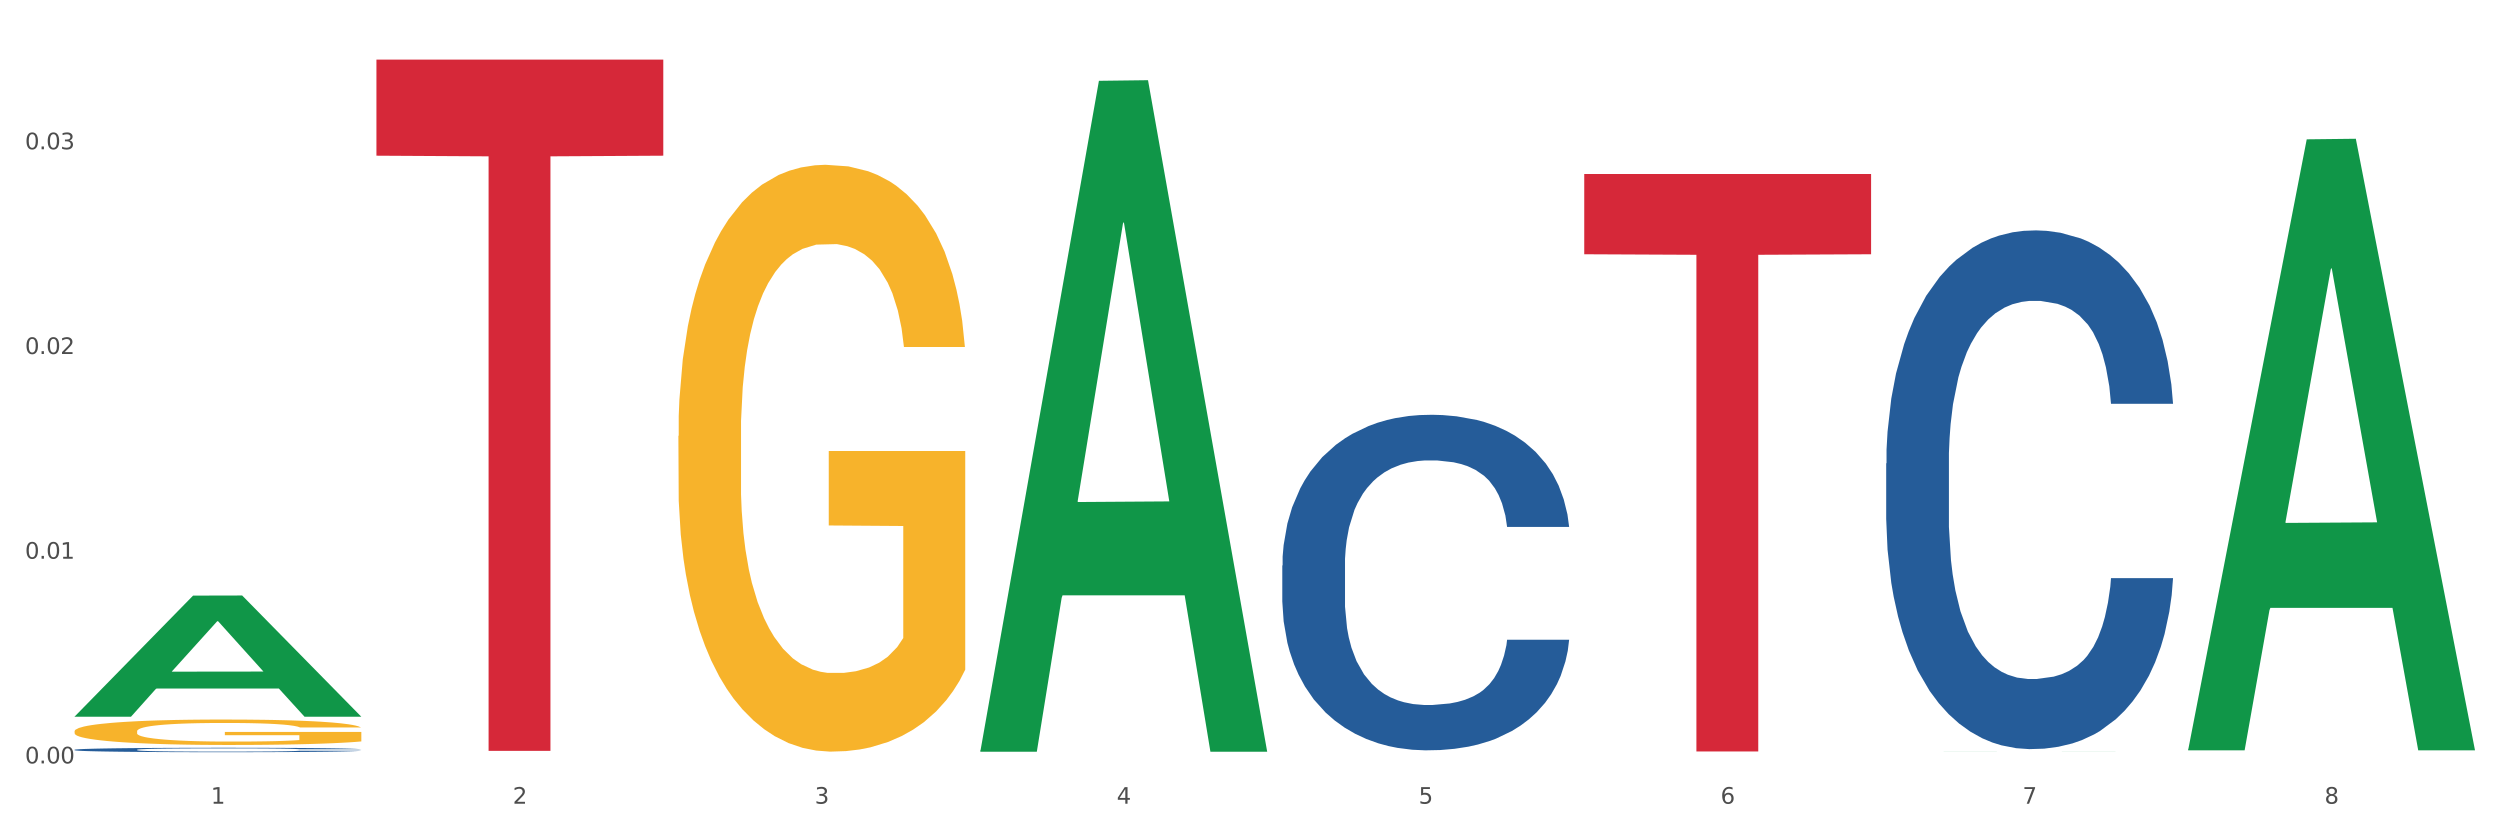
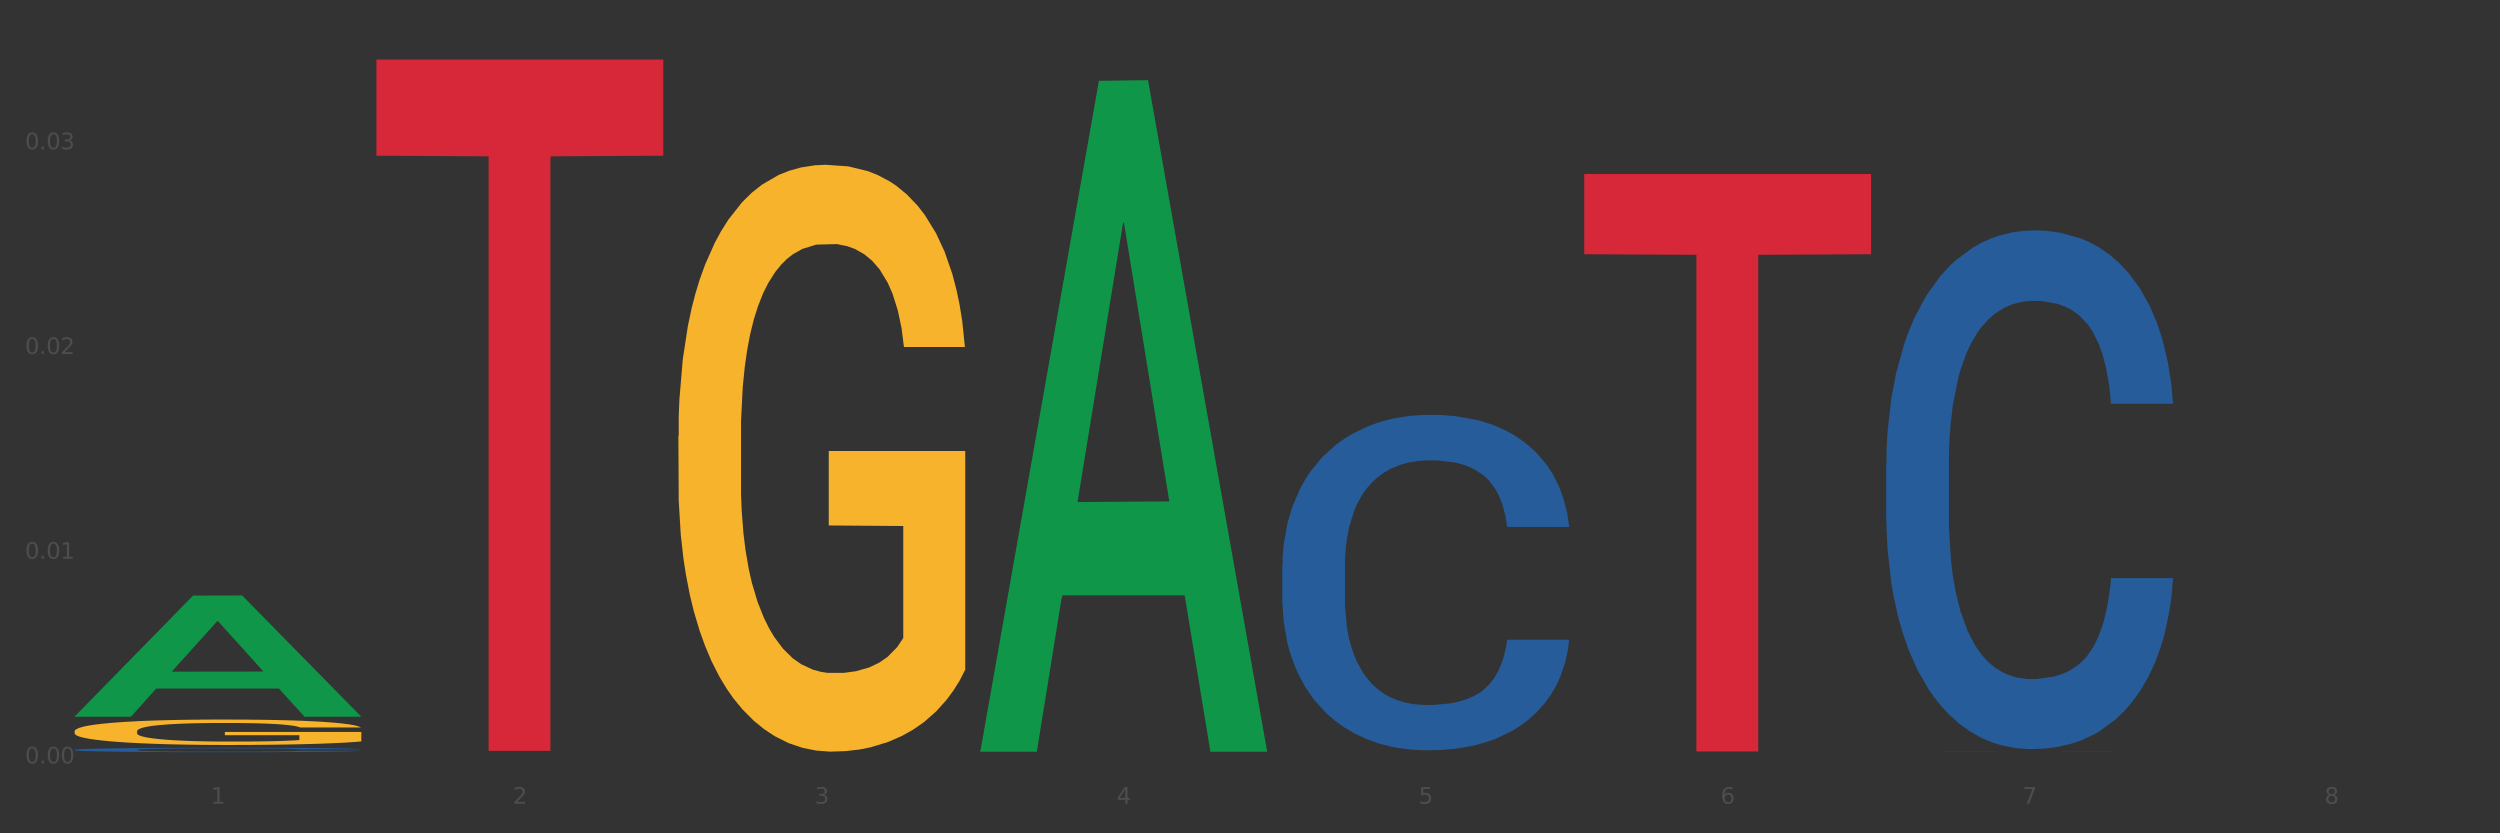
<svg xmlns="http://www.w3.org/2000/svg" xmlns:xlink="http://www.w3.org/1999/xlink" width="1080pt" height="360pt" viewBox="0 0 1080 360" version="1.1">
  <rect x="0" y="0" width="1080" height="360" fill="#333333" stroke="none" />
  <defs>
    <style type="text/css">*{stroke-linejoin: round; stroke-linecap: butt}</style>
  </defs>
  <g id="figure_1">
    <g id="patch_1">
-       <path d="M 0 360  L 1080 360  L 1080 0  L 0 0  z " style="fill: #ffffff; stroke: #ffffff; stroke-linejoin: miter" />
-     </g>
+       </g>
    <g id="axes_1">
      <g id="matplotlib.axis_1">
        <g id="xtick_1">
          <g id="text_1">
            <g style="fill: #4d4d4d" transform="translate(91.082 347.204) scale(0.096 -0.096)">
              <defs>
                <path id="DejaVuSans-31" d="M 794 531  L 1825 531  L 1825 4091  L 703 3866  L 703 4441  L 1819 4666  L 2450 4666  L 2450 531  L 3481 531  L 3481 0  L 794 0  L 794 531  z " transform="scale(0.016)" />
              </defs>
              <use xlink:href="#DejaVuSans-31" />
            </g>
          </g>
        </g>
        <g id="xtick_2">
          <g id="text_2">
            <g style="fill: #4d4d4d" transform="translate(221.525 347.204) scale(0.096 -0.096)">
              <defs>
                <path id="DejaVuSans-32" d="M 1228 531  L 3431 531  L 3431 0  L 469 0  L 469 531  Q 828 903 1448 1529  Q 2069 2156 2228 2338  Q 2531 2678 2651 2914  Q 2772 3150 2772 3378  Q 2772 3750 2511 3984  Q 2250 4219 1831 4219  Q 1534 4219 1204 4116  Q 875 4013 500 3803  L 500 4441  Q 881 4594 1212 4672  Q 1544 4750 1819 4750  Q 2544 4750 2975 4387  Q 3406 4025 3406 3419  Q 3406 3131 3298 2873  Q 3191 2616 2906 2266  Q 2828 2175 2409 1742  Q 1991 1309 1228 531  z " transform="scale(0.016)" />
              </defs>
              <use xlink:href="#DejaVuSans-32" />
            </g>
          </g>
        </g>
        <g id="xtick_3">
          <g id="text_3">
            <g style="fill: #4d4d4d" transform="translate(351.968 347.204) scale(0.096 -0.096)">
              <defs>
                <path id="DejaVuSans-33" d="M 2597 2516  Q 3050 2419 3304 2112  Q 3559 1806 3559 1356  Q 3559 666 3084 287  Q 2609 -91 1734 -91  Q 1441 -91 1130 -33  Q 819 25 488 141  L 488 750  Q 750 597 1062 519  Q 1375 441 1716 441  Q 2309 441 2620 675  Q 2931 909 2931 1356  Q 2931 1769 2642 2001  Q 2353 2234 1838 2234  L 1294 2234  L 1294 2753  L 1863 2753  Q 2328 2753 2575 2939  Q 2822 3125 2822 3475  Q 2822 3834 2567 4026  Q 2313 4219 1838 4219  Q 1578 4219 1281 4162  Q 984 4106 628 3988  L 628 4550  Q 988 4650 1302 4700  Q 1616 4750 1894 4750  Q 2613 4750 3031 4423  Q 3450 4097 3450 3541  Q 3450 3153 3228 2886  Q 3006 2619 2597 2516  z " transform="scale(0.016)" />
              </defs>
              <use xlink:href="#DejaVuSans-33" />
            </g>
          </g>
        </g>
        <g id="xtick_4">
          <g id="text_4">
            <g style="fill: #4d4d4d" transform="translate(482.412 347.204) scale(0.096 -0.096)">
              <defs>
                <path id="DejaVuSans-34" d="M 2419 4116  L 825 1625  L 2419 1625  L 2419 4116  z M 2253 4666  L 3047 4666  L 3047 1625  L 3713 1625  L 3713 1100  L 3047 1100  L 3047 0  L 2419 0  L 2419 1100  L 313 1100  L 313 1709  L 2253 4666  z " transform="scale(0.016)" />
              </defs>
              <use xlink:href="#DejaVuSans-34" />
            </g>
          </g>
        </g>
        <g id="xtick_5">
          <g id="text_5">
            <g style="fill: #4d4d4d" transform="translate(612.855 347.204) scale(0.096 -0.096)">
              <defs>
                <path id="DejaVuSans-35" d="M 691 4666  L 3169 4666  L 3169 4134  L 1269 4134  L 1269 2991  Q 1406 3038 1543 3061  Q 1681 3084 1819 3084  Q 2600 3084 3056 2656  Q 3513 2228 3513 1497  Q 3513 744 3044 326  Q 2575 -91 1722 -91  Q 1428 -91 1123 -41  Q 819 9 494 109  L 494 744  Q 775 591 1075 516  Q 1375 441 1709 441  Q 2250 441 2565 725  Q 2881 1009 2881 1497  Q 2881 1984 2565 2268  Q 2250 2553 1709 2553  Q 1456 2553 1204 2497  Q 953 2441 691 2322  L 691 4666  z " transform="scale(0.016)" />
              </defs>
              <use xlink:href="#DejaVuSans-35" />
            </g>
          </g>
        </g>
        <g id="xtick_6">
          <g id="text_6">
            <g style="fill: #4d4d4d" transform="translate(743.299 347.204) scale(0.096 -0.096)">
              <defs>
                <path id="DejaVuSans-36" d="M 2113 2584  Q 1688 2584 1439 2293  Q 1191 2003 1191 1497  Q 1191 994 1439 701  Q 1688 409 2113 409  Q 2538 409 2786 701  Q 3034 994 3034 1497  Q 3034 2003 2786 2293  Q 2538 2584 2113 2584  z M 3366 4563  L 3366 3988  Q 3128 4100 2886 4159  Q 2644 4219 2406 4219  Q 1781 4219 1451 3797  Q 1122 3375 1075 2522  Q 1259 2794 1537 2939  Q 1816 3084 2150 3084  Q 2853 3084 3261 2657  Q 3669 2231 3669 1497  Q 3669 778 3244 343  Q 2819 -91 2113 -91  Q 1303 -91 875 529  Q 447 1150 447 2328  Q 447 3434 972 4092  Q 1497 4750 2381 4750  Q 2619 4750 2861 4703  Q 3103 4656 3366 4563  z " transform="scale(0.016)" />
              </defs>
              <use xlink:href="#DejaVuSans-36" />
            </g>
          </g>
        </g>
        <g id="xtick_7">
          <g id="text_7">
            <g style="fill: #4d4d4d" transform="translate(873.742 347.204) scale(0.096 -0.096)">
              <defs>
                <path id="DejaVuSans-37" d="M 525 4666  L 3525 4666  L 3525 4397  L 1831 0  L 1172 0  L 2766 4134  L 525 4134  L 525 4666  z " transform="scale(0.016)" />
              </defs>
              <use xlink:href="#DejaVuSans-37" />
            </g>
          </g>
        </g>
        <g id="xtick_8">
          <g id="text_8">
            <g style="fill: #4d4d4d" transform="translate(1004.185 347.204) scale(0.096 -0.096)">
              <defs>
                <path id="DejaVuSans-38" d="M 2034 2216  Q 1584 2216 1326 1975  Q 1069 1734 1069 1313  Q 1069 891 1326 650  Q 1584 409 2034 409  Q 2484 409 2743 651  Q 3003 894 3003 1313  Q 3003 1734 2745 1975  Q 2488 2216 2034 2216  z M 1403 2484  Q 997 2584 770 2862  Q 544 3141 544 3541  Q 544 4100 942 4425  Q 1341 4750 2034 4750  Q 2731 4750 3128 4425  Q 3525 4100 3525 3541  Q 3525 3141 3298 2862  Q 3072 2584 2669 2484  Q 3125 2378 3379 2068  Q 3634 1759 3634 1313  Q 3634 634 3220 271  Q 2806 -91 2034 -91  Q 1263 -91 848 271  Q 434 634 434 1313  Q 434 1759 690 2068  Q 947 2378 1403 2484  z M 1172 3481  Q 1172 3119 1398 2916  Q 1625 2713 2034 2713  Q 2441 2713 2670 2916  Q 2900 3119 2900 3481  Q 2900 3844 2670 4047  Q 2441 4250 2034 4250  Q 1625 4250 1398 4047  Q 1172 3844 1172 3481  z " transform="scale(0.016)" />
              </defs>
              <use xlink:href="#DejaVuSans-38" />
            </g>
          </g>
        </g>
        <g id="xtick_9" />
        <g id="xtick_10" />
        <g id="xtick_11" />
        <g id="xtick_12" />
        <g id="xtick_13" />
        <g id="xtick_14" />
        <g id="xtick_15" />
      </g>
      <g id="matplotlib.axis_2">
        <g id="ytick_1">
          <g id="text_9">
            <g style="fill: #4d4d4d" transform="translate(10.8 329.798) scale(0.096 -0.096)">
              <defs>
                <path id="DejaVuSans-30" d="M 2034 4250  Q 1547 4250 1301 3770  Q 1056 3291 1056 2328  Q 1056 1369 1301 889  Q 1547 409 2034 409  Q 2525 409 2770 889  Q 3016 1369 3016 2328  Q 3016 3291 2770 3770  Q 2525 4250 2034 4250  z M 2034 4750  Q 2819 4750 3233 4129  Q 3647 3509 3647 2328  Q 3647 1150 3233 529  Q 2819 -91 2034 -91  Q 1250 -91 836 529  Q 422 1150 422 2328  Q 422 3509 836 4129  Q 1250 4750 2034 4750  z " transform="scale(0.016)" />
                <path id="DejaVuSans-2e" d="M 684 794  L 1344 794  L 1344 0  L 684 0  L 684 794  z " transform="scale(0.016)" />
              </defs>
              <use xlink:href="#DejaVuSans-30" />
              <use xlink:href="#DejaVuSans-2e" transform="translate(63.623 0)" />
              <use xlink:href="#DejaVuSans-30" transform="translate(95.41 0)" />
              <use xlink:href="#DejaVuSans-30" transform="translate(159.033 0)" />
            </g>
          </g>
        </g>
        <g id="ytick_2">
          <g id="text_10">
            <g style="fill: #4d4d4d" transform="translate(10.8 241.363) scale(0.096 -0.096)">
              <use xlink:href="#DejaVuSans-30" />
              <use xlink:href="#DejaVuSans-2e" transform="translate(63.623 0)" />
              <use xlink:href="#DejaVuSans-30" transform="translate(95.41 0)" />
              <use xlink:href="#DejaVuSans-31" transform="translate(159.033 0)" />
            </g>
          </g>
        </g>
        <g id="ytick_3">
          <g id="text_11">
            <g style="fill: #4d4d4d" transform="translate(10.8 152.928) scale(0.096 -0.096)">
              <use xlink:href="#DejaVuSans-30" />
              <use xlink:href="#DejaVuSans-2e" transform="translate(63.623 0)" />
              <use xlink:href="#DejaVuSans-30" transform="translate(95.41 0)" />
              <use xlink:href="#DejaVuSans-32" transform="translate(159.033 0)" />
            </g>
          </g>
        </g>
        <g id="ytick_4">
          <g id="text_12">
            <g style="fill: #4d4d4d" transform="translate(10.8 64.492) scale(0.096 -0.096)">
              <use xlink:href="#DejaVuSans-30" />
              <use xlink:href="#DejaVuSans-2e" transform="translate(63.623 0)" />
              <use xlink:href="#DejaVuSans-30" transform="translate(95.41 0)" />
              <use xlink:href="#DejaVuSans-33" transform="translate(159.033 0)" />
            </g>
          </g>
        </g>
        <g id="ytick_5" />
        <g id="ytick_6" />
        <g id="ytick_7" />
        <g id="ytick_8" />
      </g>
      <g id="PolyCollection_1">
        <path d="M 32.175 309.54  L 32.303 309.49  L 83.404 257.301  L 104.611 257.251  L 156.096 309.638  L 131.567 309.638  L 120.453 297.439  L 67.691 297.439  L 67.307 297.636  L 56.576 309.638  L 32.175 309.638  L 32.175 309.54  L 74.334 290.159  L 113.81 290.11  L 94.263 268.417  L 94.008 268.319  L 93.752 268.467  L 74.206 290.11  L 74.334 290.159  L 32.175 309.54  z " clip-path="url(#p4c5e026a0d)" style="fill: #109648" />
        <path d="M 814.835 200.215  L 814.982 200.01  L 814.982 194.28  L 815.421 186.503  L 817.033 172.177  L 819.083 161.33  L 822.599 148.641  L 824.503 143.32  L 826.993 137.385  L 832.12 127.766  L 837.979 119.58  L 842.08 115.077  L 845.157 112.212  L 852.041 107.096  L 855.996 104.845  L 860.097 103.003  L 863.613 101.775  L 869.472 100.342  L 874.159 99.728  L 879.579 99.524  L 884.12 99.728  L 890.126 100.547  L 898.914 103.003  L 902.283 104.435  L 906.824 106.891  L 911.512 110.166  L 915.32 113.44  L 919.714 118.147  L 924.255 124.287  L 928.65 132.064  L 931.726 139.227  L 934.216 146.799  L 936.413 156.009  L 938.024 166.037  L 938.757 174.428  L 911.951 174.428  L 911.219 166.856  L 909.754 158.669  L 908.289 153.144  L 906.678 148.641  L 904.188 143.525  L 901.99 140.25  L 898.328 136.362  L 894.959 133.906  L 892.176 132.473  L 888.807 131.245  L 881.63 130.017  L 876.503 130.017  L 873.28 130.427  L 869.326 131.45  L 865.957 132.883  L 862.002 135.339  L 858.926 137.999  L 855.849 141.478  L 854.092 143.934  L 851.455 148.437  L 849.697 152.12  L 847.354 158.465  L 846.035 162.967  L 843.692 174.633  L 842.666 183.228  L 842.227 189.163  L 841.934 195.712  L 841.934 227.639  L 842.813 241.965  L 843.545 248.105  L 844.717 255.063  L 846.914 264.068  L 850.137 272.868  L 853.506 279.213  L 856.289 283.101  L 858.926 285.966  L 861.562 288.218  L 864.785 290.264  L 867.421 291.492  L 871.376 292.72  L 876.064 293.334  L 879.726 293.334  L 887.196 292.311  L 890.565 291.287  L 893.788 289.855  L 897.303 287.604  L 900.086 285.148  L 901.697 283.306  L 904.334 279.417  L 906.385 275.324  L 908.142 270.617  L 909.314 266.524  L 910.633 260.384  L 911.658 253.426  L 911.951 249.742  L 938.757 249.742  L 938.171 257.11  L 937.145 264.273  L 935.095 273.892  L 933.483 279.417  L 930.993 286.171  L 928.357 291.901  L 924.695 298.246  L 921.326 302.953  L 917.81 307.046  L 914.002 310.73  L 907.117 315.846  L 904.627 317.279  L 899.354 319.735  L 895.252 321.167  L 889.247 322.6  L 883.095 323.419  L 876.65 323.623  L 870.937 323.214  L 864.638 321.986  L 860.683 320.758  L 856.289 318.916  L 851.162 316.051  L 846.328 312.572  L 841.788 308.479  L 837.54 303.771  L 833.585 298.45  L 828.458 289.65  L 824.649 281.055  L 821.866 273.073  L 819.962 266.319  L 818.058 257.724  L 817.033 251.789  L 815.421 237.463  L 814.835 224.16  L 814.835 200.215  z " clip-path="url(#p4c5e026a0d)" style="fill: #255c99" />
        <path d="M 553.949 244.317  L 554.095 244.184  L 554.095 240.477  L 554.535 235.447  L 556.146 226.179  L 558.196 219.163  L 561.712 210.954  L 563.616 207.512  L 566.106 203.673  L 571.233 197.451  L 577.092 192.155  L 581.194 189.243  L 584.27 187.389  L 591.154 184.079  L 595.109 182.623  L 599.211 181.432  L 602.726 180.637  L 608.585 179.71  L 613.273 179.313  L 618.692 179.181  L 623.233 179.313  L 629.239 179.843  L 638.028 181.432  L 641.397 182.358  L 645.937 183.947  L 650.625 186.065  L 654.433 188.183  L 658.828 191.228  L 663.368 195.2  L 667.763 200.231  L 670.839 204.865  L 673.329 209.763  L 675.526 215.72  L 677.137 222.208  L 677.87 227.636  L 651.064 227.636  L 650.332 222.737  L 648.867 217.442  L 647.402 213.867  L 645.791 210.954  L 643.301 207.645  L 641.104 205.526  L 637.442 203.011  L 634.073 201.422  L 631.289 200.496  L 627.92 199.701  L 620.743 198.907  L 615.616 198.907  L 612.394 199.172  L 608.439 199.834  L 605.07 200.76  L 601.115 202.349  L 598.039 204.07  L 594.963 206.321  L 593.205 207.91  L 590.568 210.822  L 588.811 213.205  L 586.467 217.309  L 585.149 220.222  L 582.805 227.768  L 581.78 233.328  L 581.34 237.168  L 581.047 241.404  L 581.047 262.057  L 581.926 271.324  L 582.658 275.296  L 583.83 279.797  L 586.027 285.622  L 589.25 291.315  L 592.619 295.419  L 595.402 297.935  L 598.039 299.788  L 600.675 301.244  L 603.898 302.568  L 606.535 303.363  L 610.489 304.157  L 615.177 304.554  L 618.839 304.554  L 626.309 303.892  L 629.678 303.23  L 632.901 302.303  L 636.416 300.847  L 639.199 299.258  L 640.811 298.067  L 643.447 295.552  L 645.498 292.904  L 647.256 289.859  L 648.428 287.211  L 649.746 283.239  L 650.771 278.738  L 651.064 276.355  L 677.87 276.355  L 677.284 281.121  L 676.259 285.755  L 674.208 291.977  L 672.597 295.552  L 670.106 299.92  L 667.47 303.627  L 663.808 307.731  L 660.439 310.776  L 656.923 313.424  L 653.115 315.807  L 646.23 319.117  L 643.74 320.044  L 638.467 321.632  L 634.366 322.559  L 628.36 323.486  L 622.208 324.015  L 615.763 324.148  L 610.05 323.883  L 603.751 323.089  L 599.797 322.294  L 595.402 321.103  L 590.275 319.249  L 585.442 316.999  L 580.901 314.351  L 576.653 311.306  L 572.698 307.864  L 567.571 302.171  L 563.763 296.611  L 560.98 291.447  L 559.075 287.079  L 557.171 281.518  L 556.146 277.679  L 554.535 268.412  L 553.949 259.806  L 553.949 244.317  z " clip-path="url(#p4c5e026a0d)" style="fill: #255c99" />
        <path d="M 32.175 323.894  L 32.321 323.893  L 32.321 323.844  L 32.761 323.777  L 34.372 323.655  L 36.423 323.562  L 39.938 323.454  L 41.843 323.408  L 44.333 323.357  L 49.46 323.275  L 55.319 323.205  L 59.42 323.167  L 62.496 323.142  L 69.381 323.098  L 73.336 323.079  L 77.437 323.063  L 80.953 323.053  L 86.812 323.041  L 91.499 323.035  L 96.919 323.034  L 101.46 323.035  L 107.465 323.042  L 116.254 323.063  L 119.623 323.076  L 124.164 323.097  L 128.851 323.125  L 132.66 323.153  L 137.054 323.193  L 141.595 323.245  L 145.989 323.312  L 149.065 323.373  L 151.555 323.438  L 153.753 323.516  L 155.364 323.602  L 156.096 323.674  L 129.291 323.674  L 128.558 323.609  L 127.093 323.539  L 125.629 323.492  L 124.017 323.454  L 121.527 323.41  L 119.33 323.382  L 115.668 323.349  L 112.299 323.328  L 109.516 323.315  L 106.147 323.305  L 98.969 323.294  L 93.843 323.294  L 90.62 323.298  L 86.665 323.307  L 83.296 323.319  L 79.341 323.34  L 76.265 323.363  L 73.189 323.392  L 71.431 323.413  L 68.795 323.452  L 67.037 323.483  L 64.693 323.537  L 63.375 323.576  L 61.031 323.676  L 60.006 323.749  L 59.567 323.8  L 59.274 323.856  L 59.274 324.129  L 60.152 324.251  L 60.885 324.304  L 62.057 324.363  L 64.254 324.44  L 67.476 324.516  L 70.845 324.57  L 73.629 324.603  L 76.265 324.628  L 78.902 324.647  L 82.124 324.664  L 84.761 324.675  L 88.716 324.685  L 93.403 324.691  L 97.065 324.691  L 104.536 324.682  L 107.905 324.673  L 111.127 324.661  L 114.643 324.642  L 117.426 324.621  L 119.037 324.605  L 121.674 324.572  L 123.724 324.537  L 125.482 324.496  L 126.654 324.461  L 127.972 324.409  L 128.998 324.349  L 129.291 324.318  L 156.096 324.318  L 155.51 324.381  L 154.485 324.442  L 152.434 324.524  L 150.823 324.572  L 148.333 324.629  L 145.696 324.678  L 142.034 324.733  L 138.665 324.773  L 135.15 324.808  L 131.341 324.839  L 124.457 324.883  L 121.967 324.895  L 116.693 324.916  L 112.592 324.929  L 106.586 324.941  L 100.434 324.948  L 93.989 324.95  L 88.276 324.946  L 81.978 324.936  L 78.023 324.925  L 73.629 324.909  L 68.502 324.885  L 63.668 324.855  L 59.127 324.82  L 54.879 324.78  L 50.924 324.734  L 45.798 324.659  L 41.989 324.586  L 39.206 324.517  L 37.302 324.46  L 35.398 324.386  L 34.372 324.335  L 32.761 324.213  L 32.175 324.099  L 32.175 323.894  z " clip-path="url(#p4c5e026a0d)" style="fill: #255c99" />
        <path d="M 32.175 315.919  L 32.321 315.909  L 32.321 315.548  L 32.614 315.237  L 34.077 314.484  L 36.272 313.861  L 37.881 313.53  L 39.49 313.259  L 41.392 312.988  L 43.733 312.707  L 47.976 312.295  L 50.61 312.084  L 53.828 311.863  L 59.681 311.542  L 63.923 311.362  L 68.313 311.211  L 75.482 311.03  L 80.163 310.95  L 85.138 310.89  L 91.136 310.85  L 95.672 310.84  L 105.621 310.87  L 114.106 310.96  L 118.203 311.03  L 123.47 311.151  L 126.25 311.231  L 130.785 311.392  L 135.467 311.602  L 138.686 311.783  L 143.514 312.124  L 147.172 312.466  L 150.537 312.887  L 152.292 313.179  L 153.609 313.45  L 154.779 313.761  L 155.95 314.253  L 129.615 314.253  L 128.591 313.901  L 126.981 313.57  L 124.64 313.249  L 122.592 313.048  L 119.081 312.797  L 115.862 312.636  L 112.497 312.516  L 108.4 312.416  L 105.182 312.365  L 100.646 312.325  L 91.722 312.335  L 85.723 312.416  L 81.626 312.516  L 78.993 312.606  L 76.652 312.707  L 74.019 312.847  L 70.946 313.058  L 68.752 313.249  L 66.557 313.49  L 64.801 313.731  L 63.192 314.012  L 61.875 314.313  L 60.851 314.624  L 59.973 315.006  L 59.242 315.638  L 59.242 317.013  L 59.534 317.325  L 60.266 317.736  L 61.144 318.047  L 62.607 318.419  L 63.923 318.67  L 66.411 319.031  L 69.19 319.332  L 71.385 319.523  L 73.58 319.684  L 77.384 319.905  L 81.626 320.085  L 85.284 320.196  L 90.259 320.296  L 93.624 320.336  L 96.55 320.356  L 103.719 320.356  L 108.839 320.326  L 114.545 320.256  L 118.934 320.166  L 122.592 320.055  L 126.689 319.874  L 129.322 319.704  L 129.322 317.606  L 97.135 317.596  L 97.135 316.2  L 156.096 316.2  L 156.096 320.296  L 153.609 320.507  L 150.829 320.698  L 147.903 320.868  L 143.514 321.079  L 138.247 321.28  L 133.565 321.42  L 128.591 321.541  L 122.738 321.651  L 115.131 321.752  L 110.449 321.792  L 104.596 321.822  L 97.72 321.832  L 91.722 321.812  L 85.869 321.762  L 79.724 321.671  L 73.726 321.541  L 69.19 321.41  L 64.655 321.25  L 59.827 321.039  L 56.023 320.838  L 53.097 320.657  L 49.878 320.427  L 46.367 320.125  L 43.733 319.854  L 41.392 319.573  L 38.905 319.212  L 37.149 318.901  L 35.394 318.509  L 34.37 318.218  L 33.199 317.766  L 32.321 317.134  L 32.175 315.919  z " clip-path="url(#p4c5e026a0d)" style="fill: #f7b32b" />
        <path d="M 293.062 188.336  L 293.208 188.104  L 293.208 179.769  L 293.501 172.592  L 294.964 155.227  L 297.158 140.872  L 298.768 133.232  L 300.377 126.98  L 302.279 120.729  L 304.62 114.246  L 308.863 104.754  L 311.496 99.891  L 314.715 94.798  L 320.567 87.389  L 324.81 83.221  L 329.199 79.748  L 336.368 75.581  L 341.05 73.729  L 346.025 72.339  L 352.023 71.413  L 356.559 71.182  L 366.507 71.876  L 374.993 73.96  L 379.09 75.581  L 384.357 78.359  L 387.137 80.211  L 391.672 83.916  L 396.354 88.778  L 399.573 92.946  L 404.401 100.818  L 408.058 108.69  L 411.423 118.414  L 413.179 125.128  L 414.496 131.38  L 415.666 138.557  L 416.837 149.902  L 390.502 149.902  L 389.477 141.798  L 387.868 134.158  L 385.527 126.749  L 383.479 122.118  L 379.968 116.33  L 376.749 112.626  L 373.384 109.847  L 369.287 107.532  L 366.069 106.374  L 361.533 105.448  L 352.608 105.68  L 346.61 107.532  L 342.513 109.847  L 339.88 111.931  L 337.539 114.246  L 334.905 117.488  L 331.833 122.35  L 329.638 126.749  L 327.444 132.306  L 325.688 137.862  L 324.079 144.345  L 322.762 151.291  L 321.738 158.469  L 320.86 167.267  L 320.128 181.853  L 320.128 213.573  L 320.421 220.75  L 321.153 230.243  L 322.03 237.42  L 323.493 245.987  L 324.81 251.775  L 327.297 260.11  L 330.077 267.056  L 332.272 271.455  L 334.466 275.16  L 338.27 280.253  L 342.513 284.421  L 346.171 286.968  L 351.145 289.283  L 354.51 290.209  L 357.436 290.672  L 364.605 290.672  L 369.726 289.978  L 375.432 288.357  L 379.821 286.273  L 383.479 283.726  L 387.576 279.559  L 390.209 275.623  L 390.209 227.233  L 358.022 227.001  L 358.022 194.819  L 416.983 194.819  L 416.983 289.283  L 414.496 294.145  L 411.716 298.544  L 408.79 302.48  L 404.401 307.342  L 399.134 311.973  L 394.452 315.214  L 389.477 317.993  L 383.625 320.539  L 376.017 322.855  L 371.336 323.781  L 365.483 324.475  L 358.607 324.707  L 352.608 324.244  L 346.756 323.086  L 340.611 321.003  L 334.613 317.993  L 330.077 314.983  L 325.542 311.278  L 320.714 306.416  L 316.91 301.786  L 313.984 297.618  L 310.765 292.293  L 307.253 285.347  L 304.62 279.096  L 302.279 272.613  L 299.792 264.278  L 298.036 257.1  L 296.281 248.071  L 295.256 241.356  L 294.086 230.937  L 293.208 216.351  L 293.062 188.336  z " clip-path="url(#p4c5e026a0d)" style="fill: #f7b32b" />
        <path d="M 162.618 25.759  L 286.54 25.759  L 286.54 67.258  L 237.793 67.538  L 237.793 324.38  L 211.071 324.38  L 211.071 67.538  L 162.618 67.258  L 162.618 26.04  L 162.618 25.759  z " clip-path="url(#p4c5e026a0d)" style="fill: #d62839" />
        <path d="M 684.392 75.169  L 808.313 75.169  L 808.313 109.838  L 759.567 110.072  L 759.567 324.647  L 732.845 324.647  L 732.845 110.072  L 684.392 109.838  L 684.392 75.403  L 684.392 75.169  z " clip-path="url(#p4c5e026a0d)" style="fill: #d62839" />
        <path d="M 423.505 324.199  L 423.633 323.927  L 474.734 34.912  L 495.942 34.64  L 547.426 324.744  L 522.898 324.744  L 511.783 257.189  L 459.021 257.189  L 458.637 258.279  L 447.906 324.744  L 423.505 324.744  L 423.505 324.199  L 465.664 216.874  L 505.14 216.602  L 485.594 96.474  L 485.338 95.929  L 485.083 96.747  L 465.536 216.602  L 465.664 216.874  L 423.505 324.199  z " clip-path="url(#p4c5e026a0d)" style="fill: #109648" />
        <path d="M 814.835 324.873  L 814.963 324.873  L 866.065 324.825  L 887.272 324.825  L 938.757 324.873  L 914.228 324.873  L 903.113 324.862  L 850.351 324.862  L 849.968 324.862  L 839.236 324.873  L 814.835 324.873  L 814.835 324.873  L 856.994 324.855  L 896.47 324.855  L 876.924 324.835  L 876.668 324.835  L 876.413 324.835  L 856.866 324.855  L 856.994 324.855  L 814.835 324.873  z " clip-path="url(#p4c5e026a0d)" style="fill: #109648" />
-         <path d="M 945.279 323.637  L 945.407 323.389  L 996.508 60.189  L 1017.715 59.941  L 1069.2 324.133  L 1044.671 324.133  L 1033.557 262.612  L 980.794 262.612  L 980.411 263.604  L 969.68 324.133  L 945.279 324.133  L 945.279 323.637  L 987.438 225.898  L 1026.913 225.65  L 1007.367 116.252  L 1007.112 115.756  L 1006.856 116.5  L 987.31 225.65  L 987.438 225.898  L 945.279 323.637  z " clip-path="url(#p4c5e026a0d)" style="fill: #109648" />
      </g>
    </g>
  </g>
  <defs>
    <clipPath id="p4c5e026a0d">
      <rect x="32.175" y="10.8" width="1037.025" height="329.109" />
    </clipPath>
  </defs>
</svg>